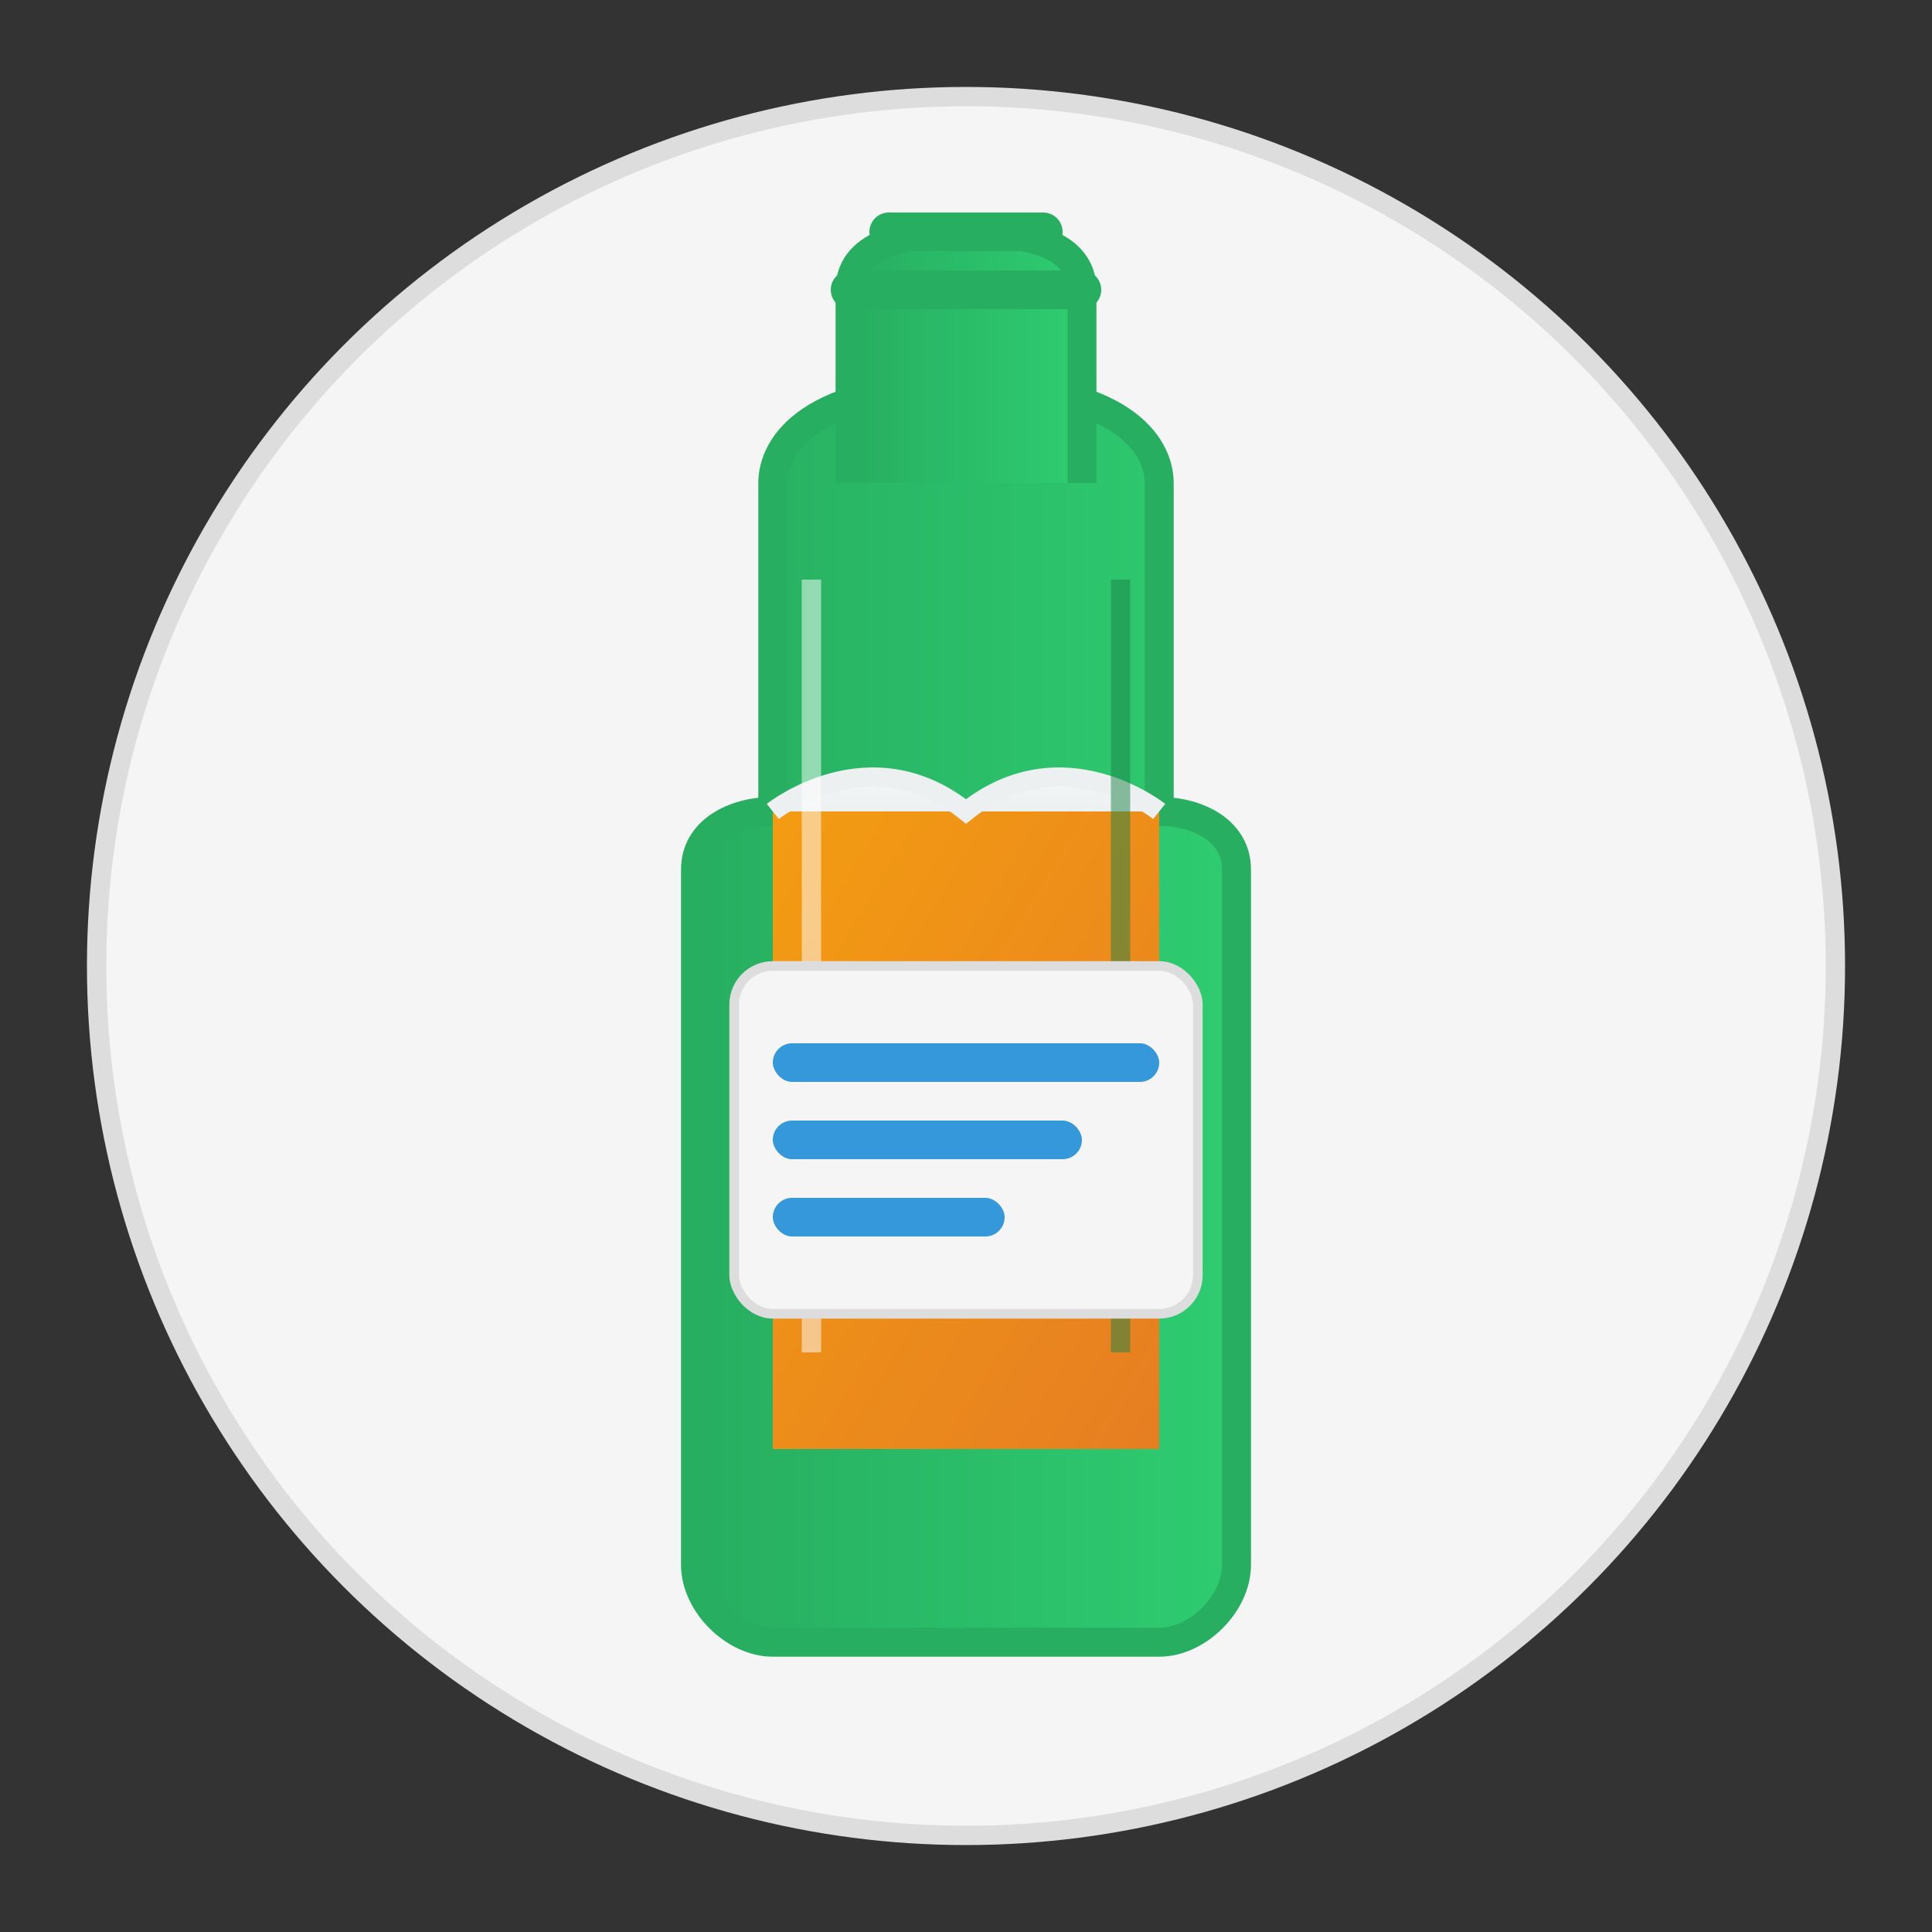
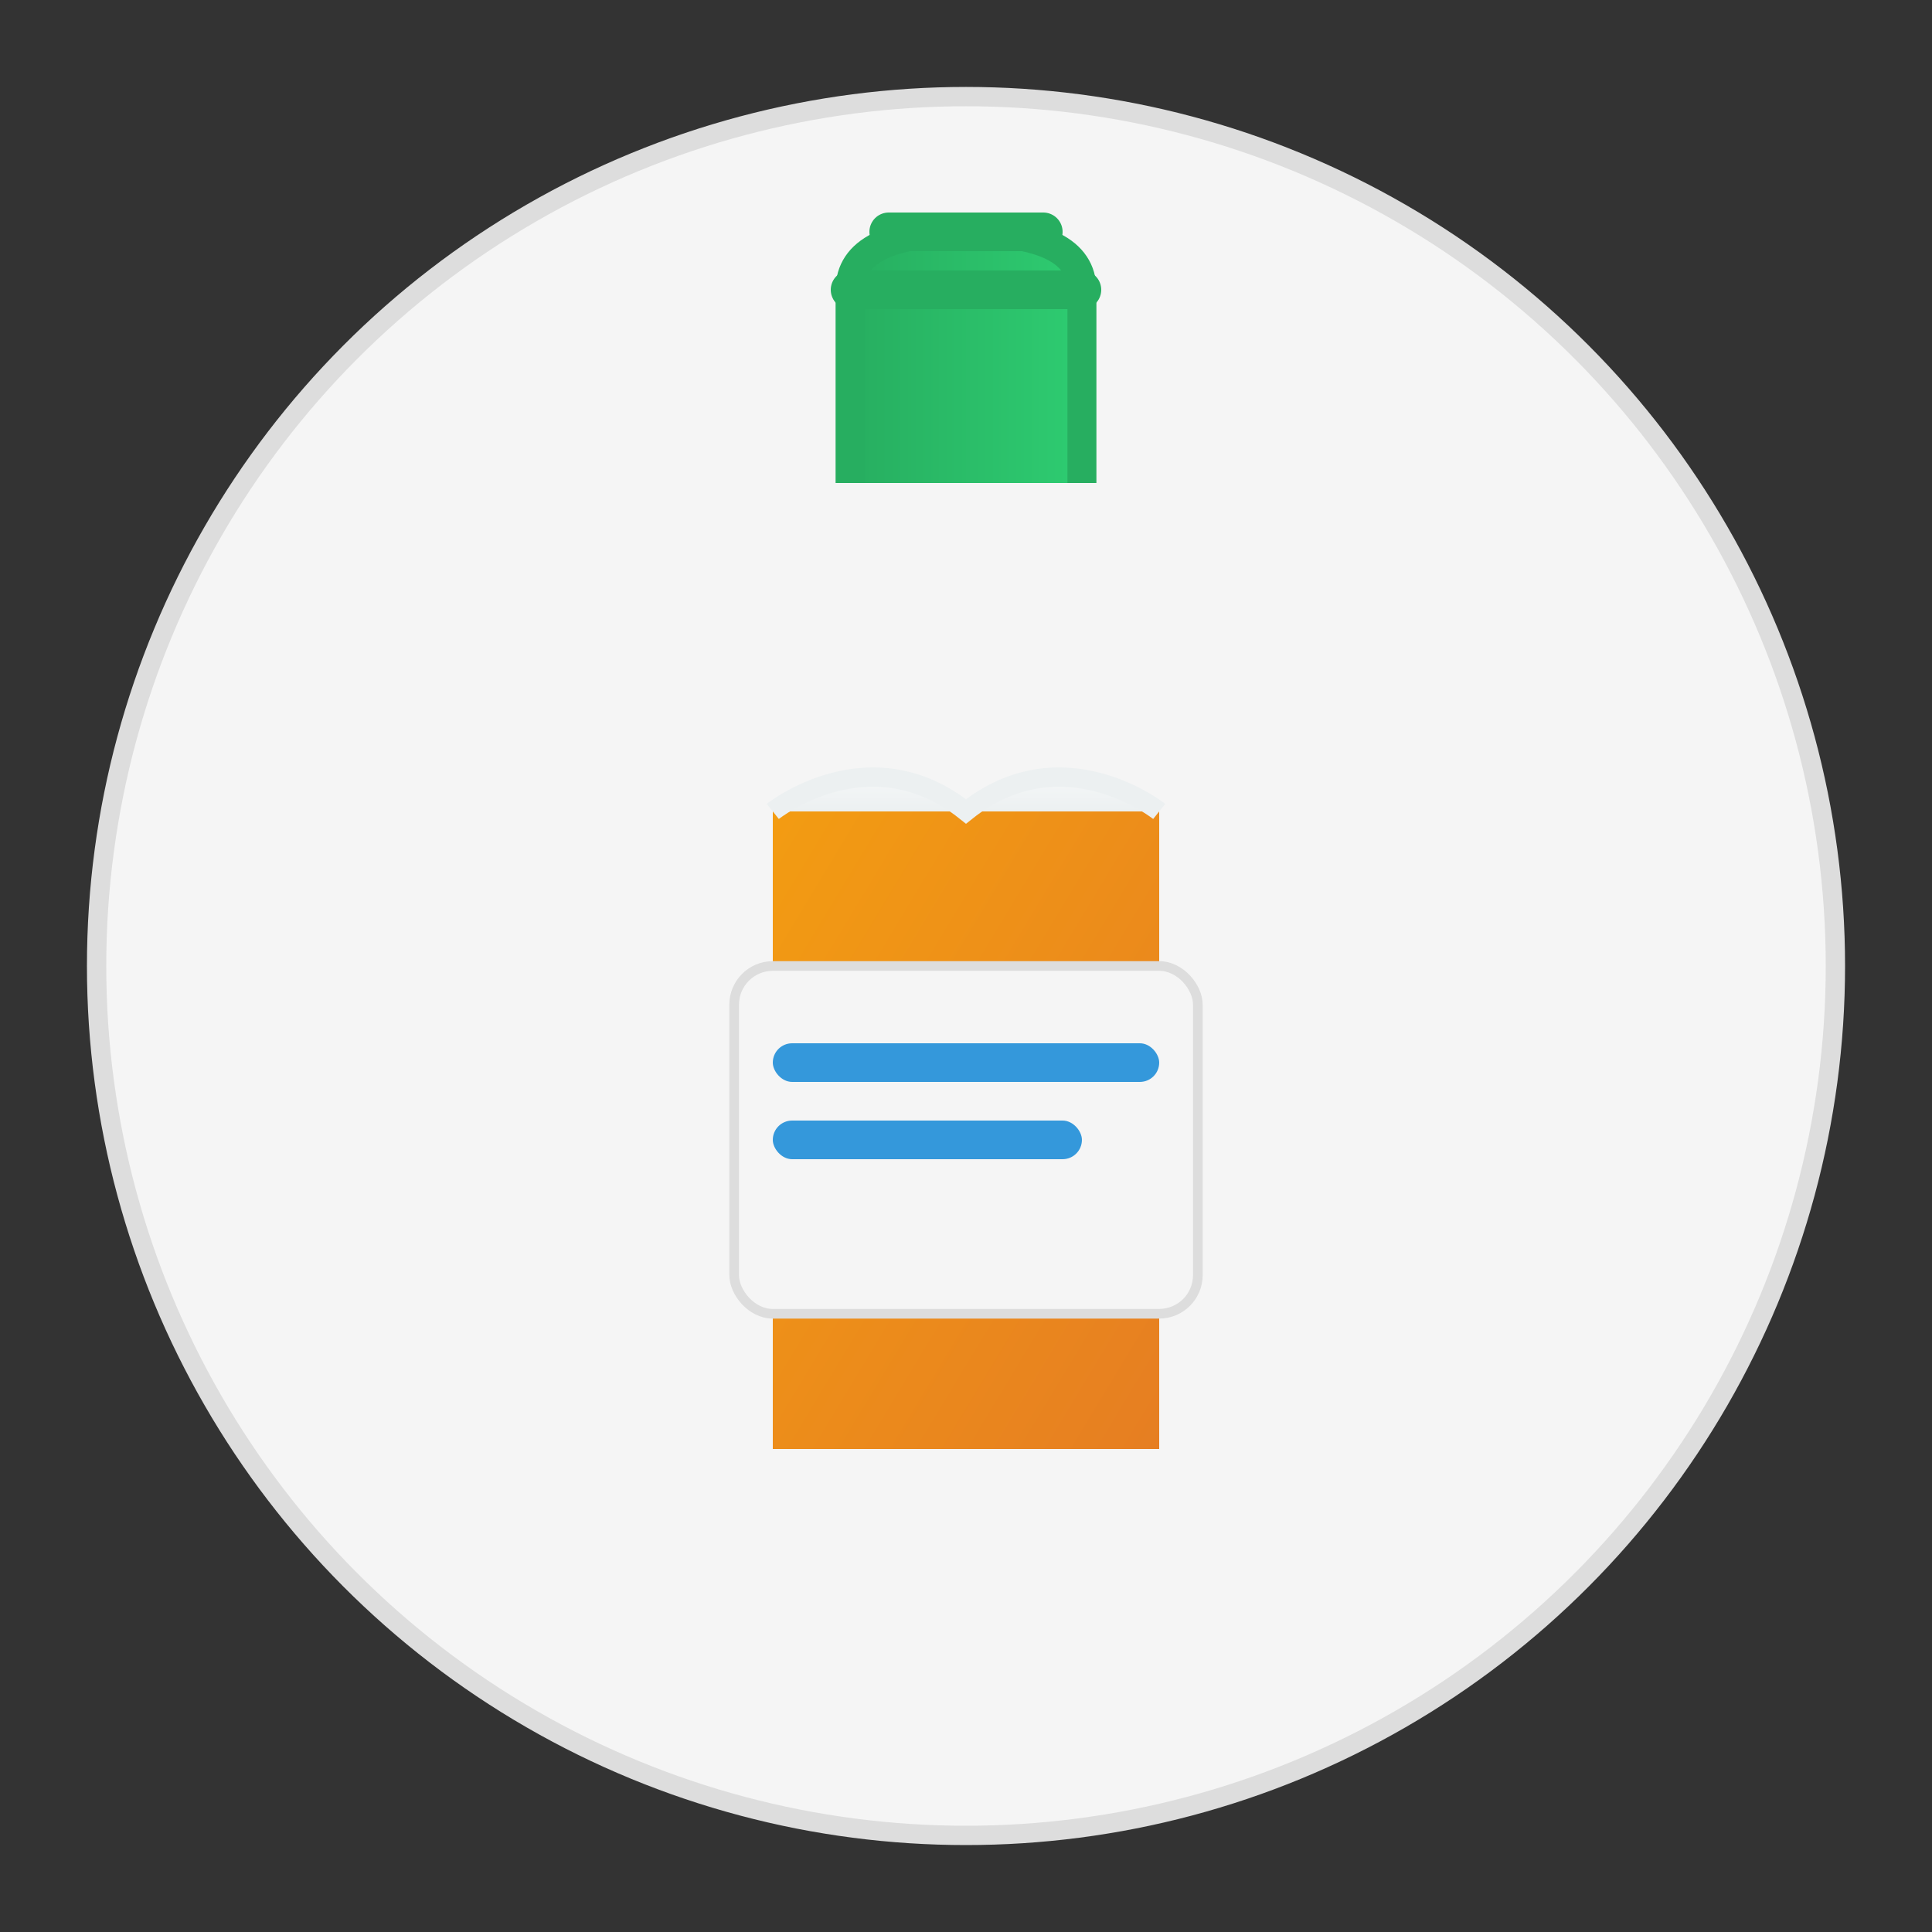
<svg xmlns="http://www.w3.org/2000/svg" viewBox="0 0 100 100">
  <rect x="0" y="0" width="100" height="100" fill="#333333" stroke="none" />
  <defs>
    <linearGradient id="beerGradient" x1="0%" y1="0%" x2="100%" y2="100%">
      <stop offset="0%" style="stop-color:#f39c12;stop-opacity:1" />
      <stop offset="100%" style="stop-color:#e67e22;stop-opacity:1" />
    </linearGradient>
    <linearGradient id="bottleGradient" x1="0%" y1="0%" x2="100%" y2="0%">
      <stop offset="0%" style="stop-color:#27ae60;stop-opacity:1" />
      <stop offset="100%" style="stop-color:#2ecc71;stop-opacity:1" />
    </linearGradient>
    <linearGradient id="foamGradient" x1="0%" y1="0%" x2="0%" y2="100%">
      <stop offset="0%" style="stop-color:#ffffff;stop-opacity:1" />
      <stop offset="100%" style="stop-color:#ecf0f1;stop-opacity:1" />
    </linearGradient>
  </defs>
  <circle cx="50" cy="50" r="45" fill="#f5f5f5" stroke="#ddd" stroke-width="1" />
-   <path d="M40,85 L60,85 C62,85 64,83 64,81 L64,45 C64,43 62,42 60,42 L60,25 C60,23 58,20 50,20 C42,20 40,23 40,25 L40,42 C38,42 36,43 36,45 L36,81 C36,83 38,85 40,85 Z" fill="url(#bottleGradient)" stroke="#27ae60" stroke-width="1.5" />
  <path d="M44,25 L44,15 C44,13 46,12 50,12 C54,12 56,13 56,15 L56,25" fill="url(#bottleGradient)" stroke="#27ae60" stroke-width="1.5" />
  <path d="M44,15 L56,15" stroke="#27ae60" stroke-width="2" stroke-linecap="round" />
  <path d="M46,12 L54,12" stroke="#27ae60" stroke-width="2" stroke-linecap="round" />
  <path d="M40,42 L40,75 C40,75 45,75 50,75 C55,75 60,75 60,75 L60,42 L40,42 Z" fill="url(#beerGradient)" />
  <path d="M40,42 C40,42 45,38 50,42 C55,38 60,42 60,42" fill="url(#foamGradient)" stroke="#ecf0f1" stroke-width="1" />
-   <path d="M42,30 L42,70" stroke="#ffffff" stroke-width="1" stroke-opacity="0.5" />
-   <path d="M58,30 L58,70" stroke="#1d8348" stroke-width="1" stroke-opacity="0.5" />
  <rect x="38" y="50" width="24" height="18" rx="2" ry="2" fill="#f5f5f5" stroke="#ddd" stroke-width="0.5" />
  <rect x="40" y="54" width="20" height="2" rx="1" ry="1" fill="#3498db" />
  <rect x="40" y="58" width="16" height="2" rx="1" ry="1" fill="#3498db" />
-   <rect x="40" y="62" width="12" height="2" rx="1" ry="1" fill="#3498db" />
</svg>